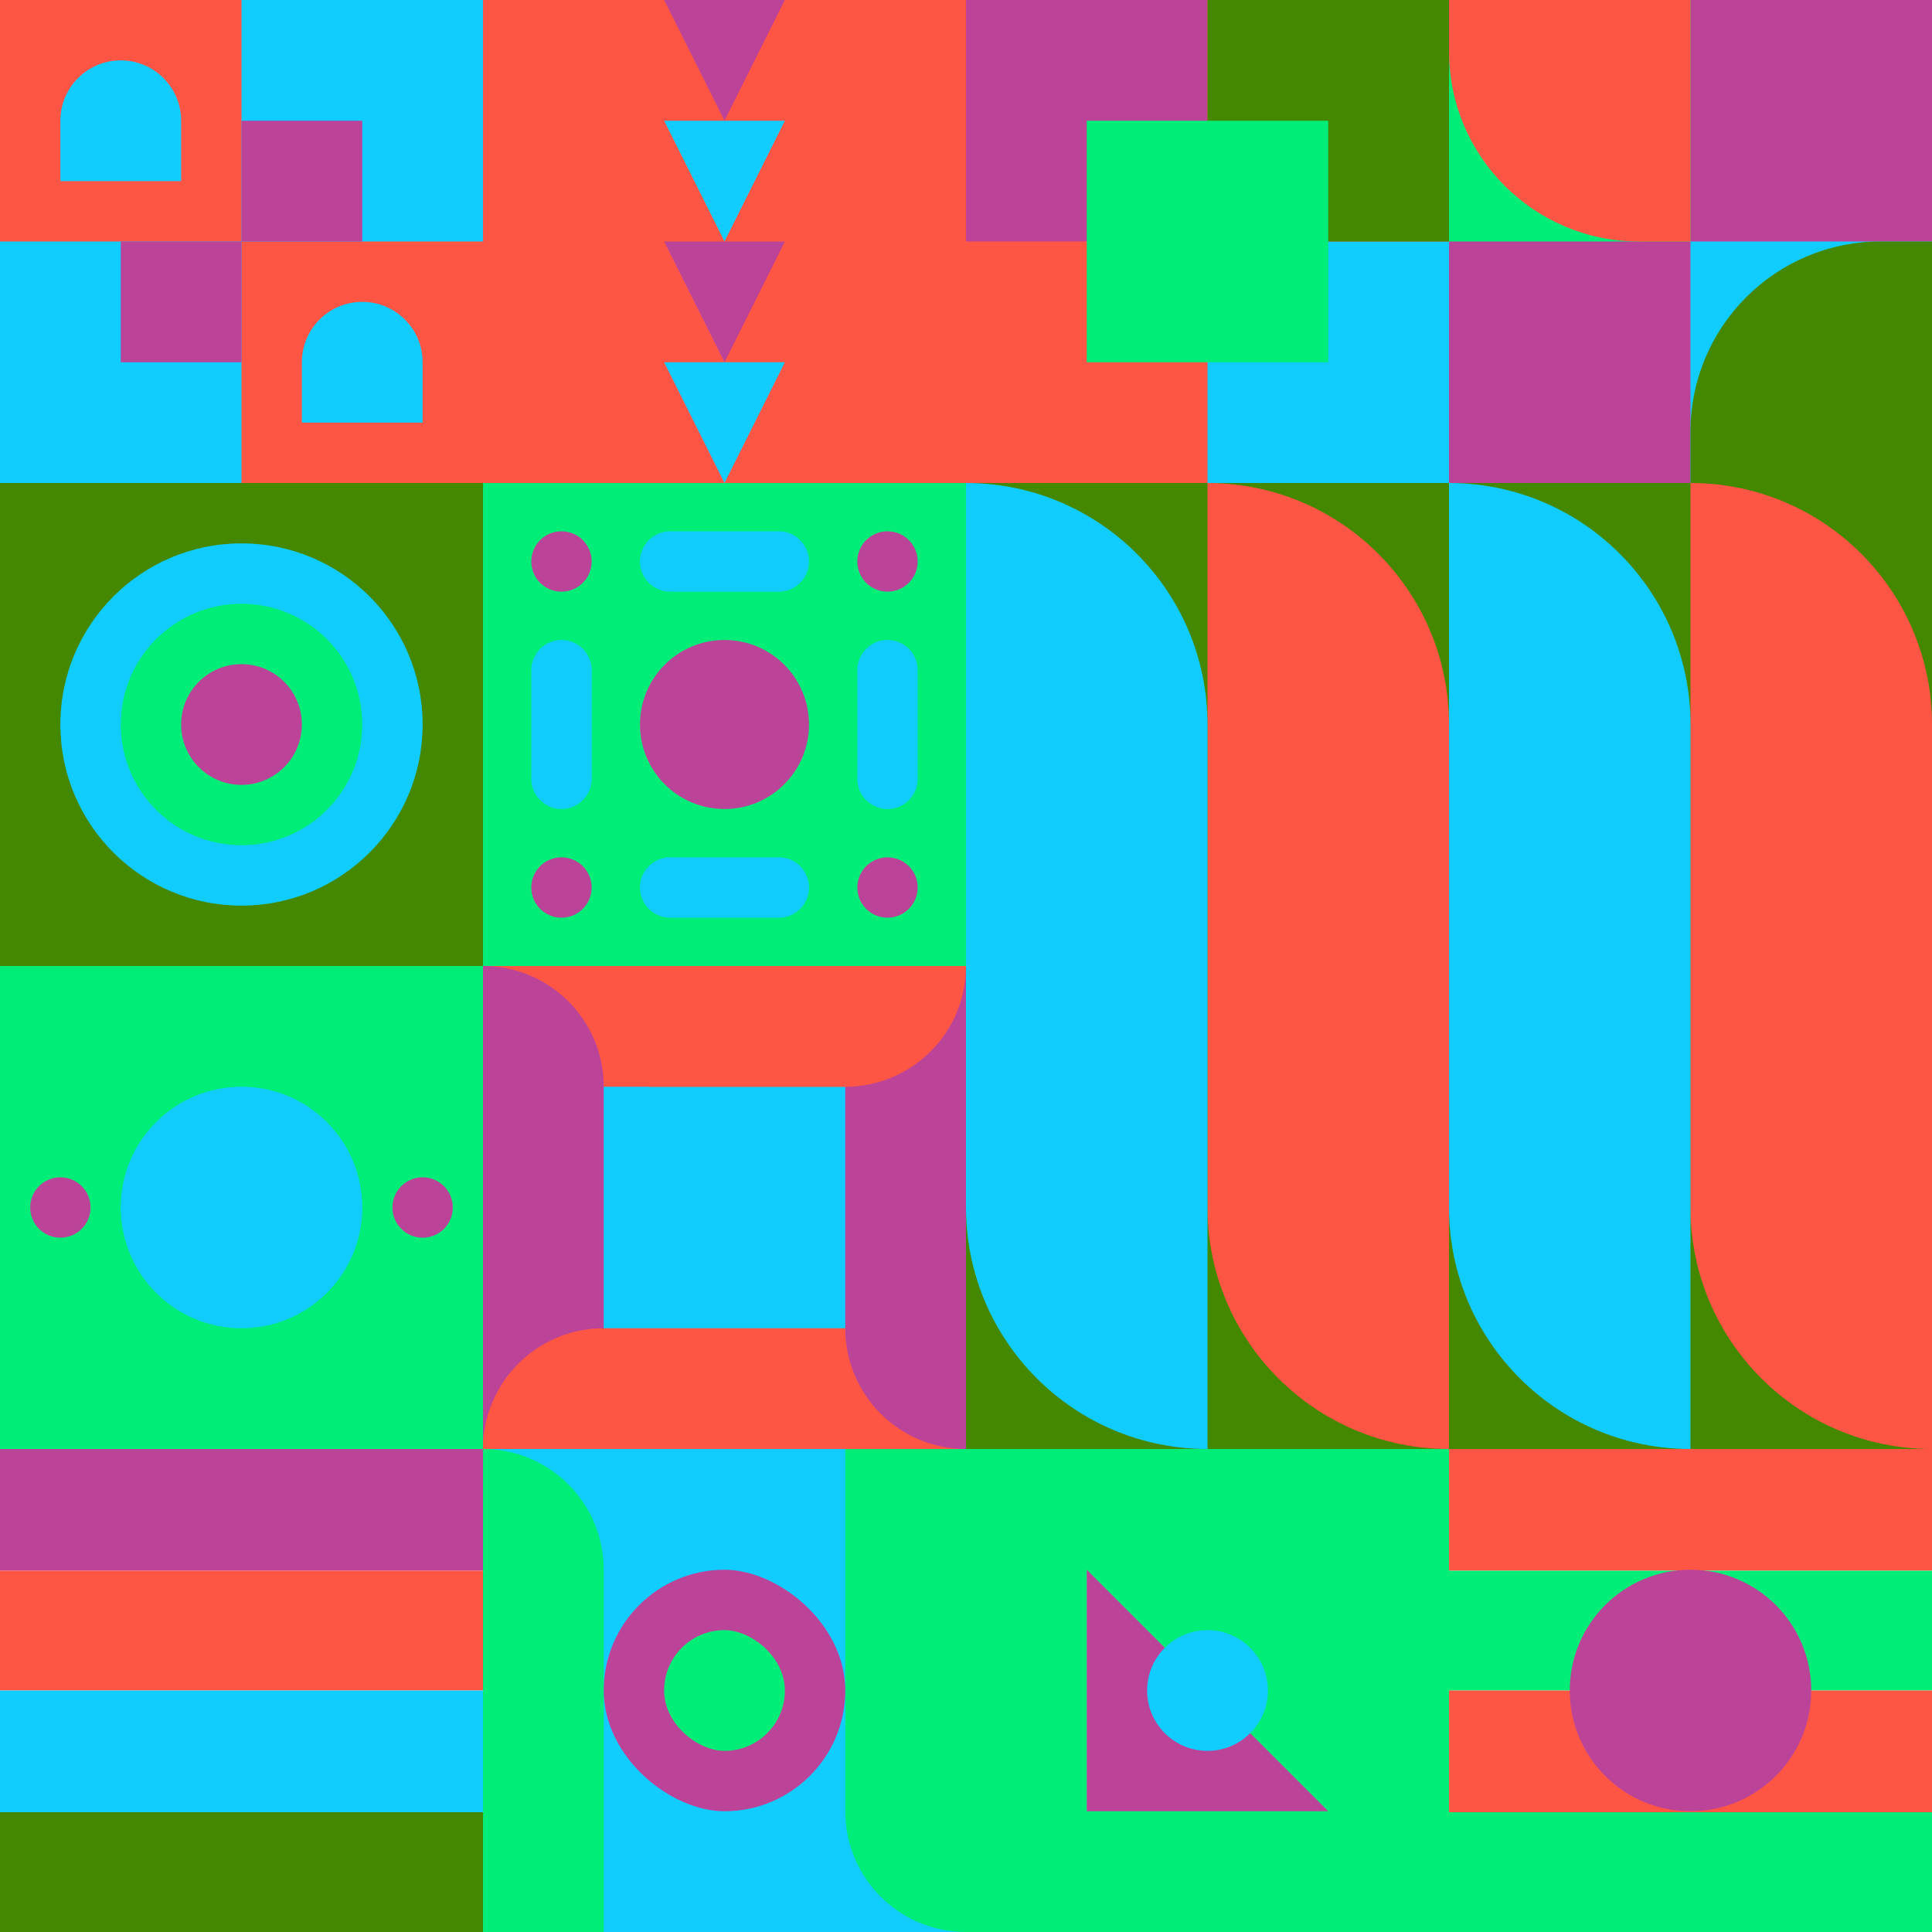
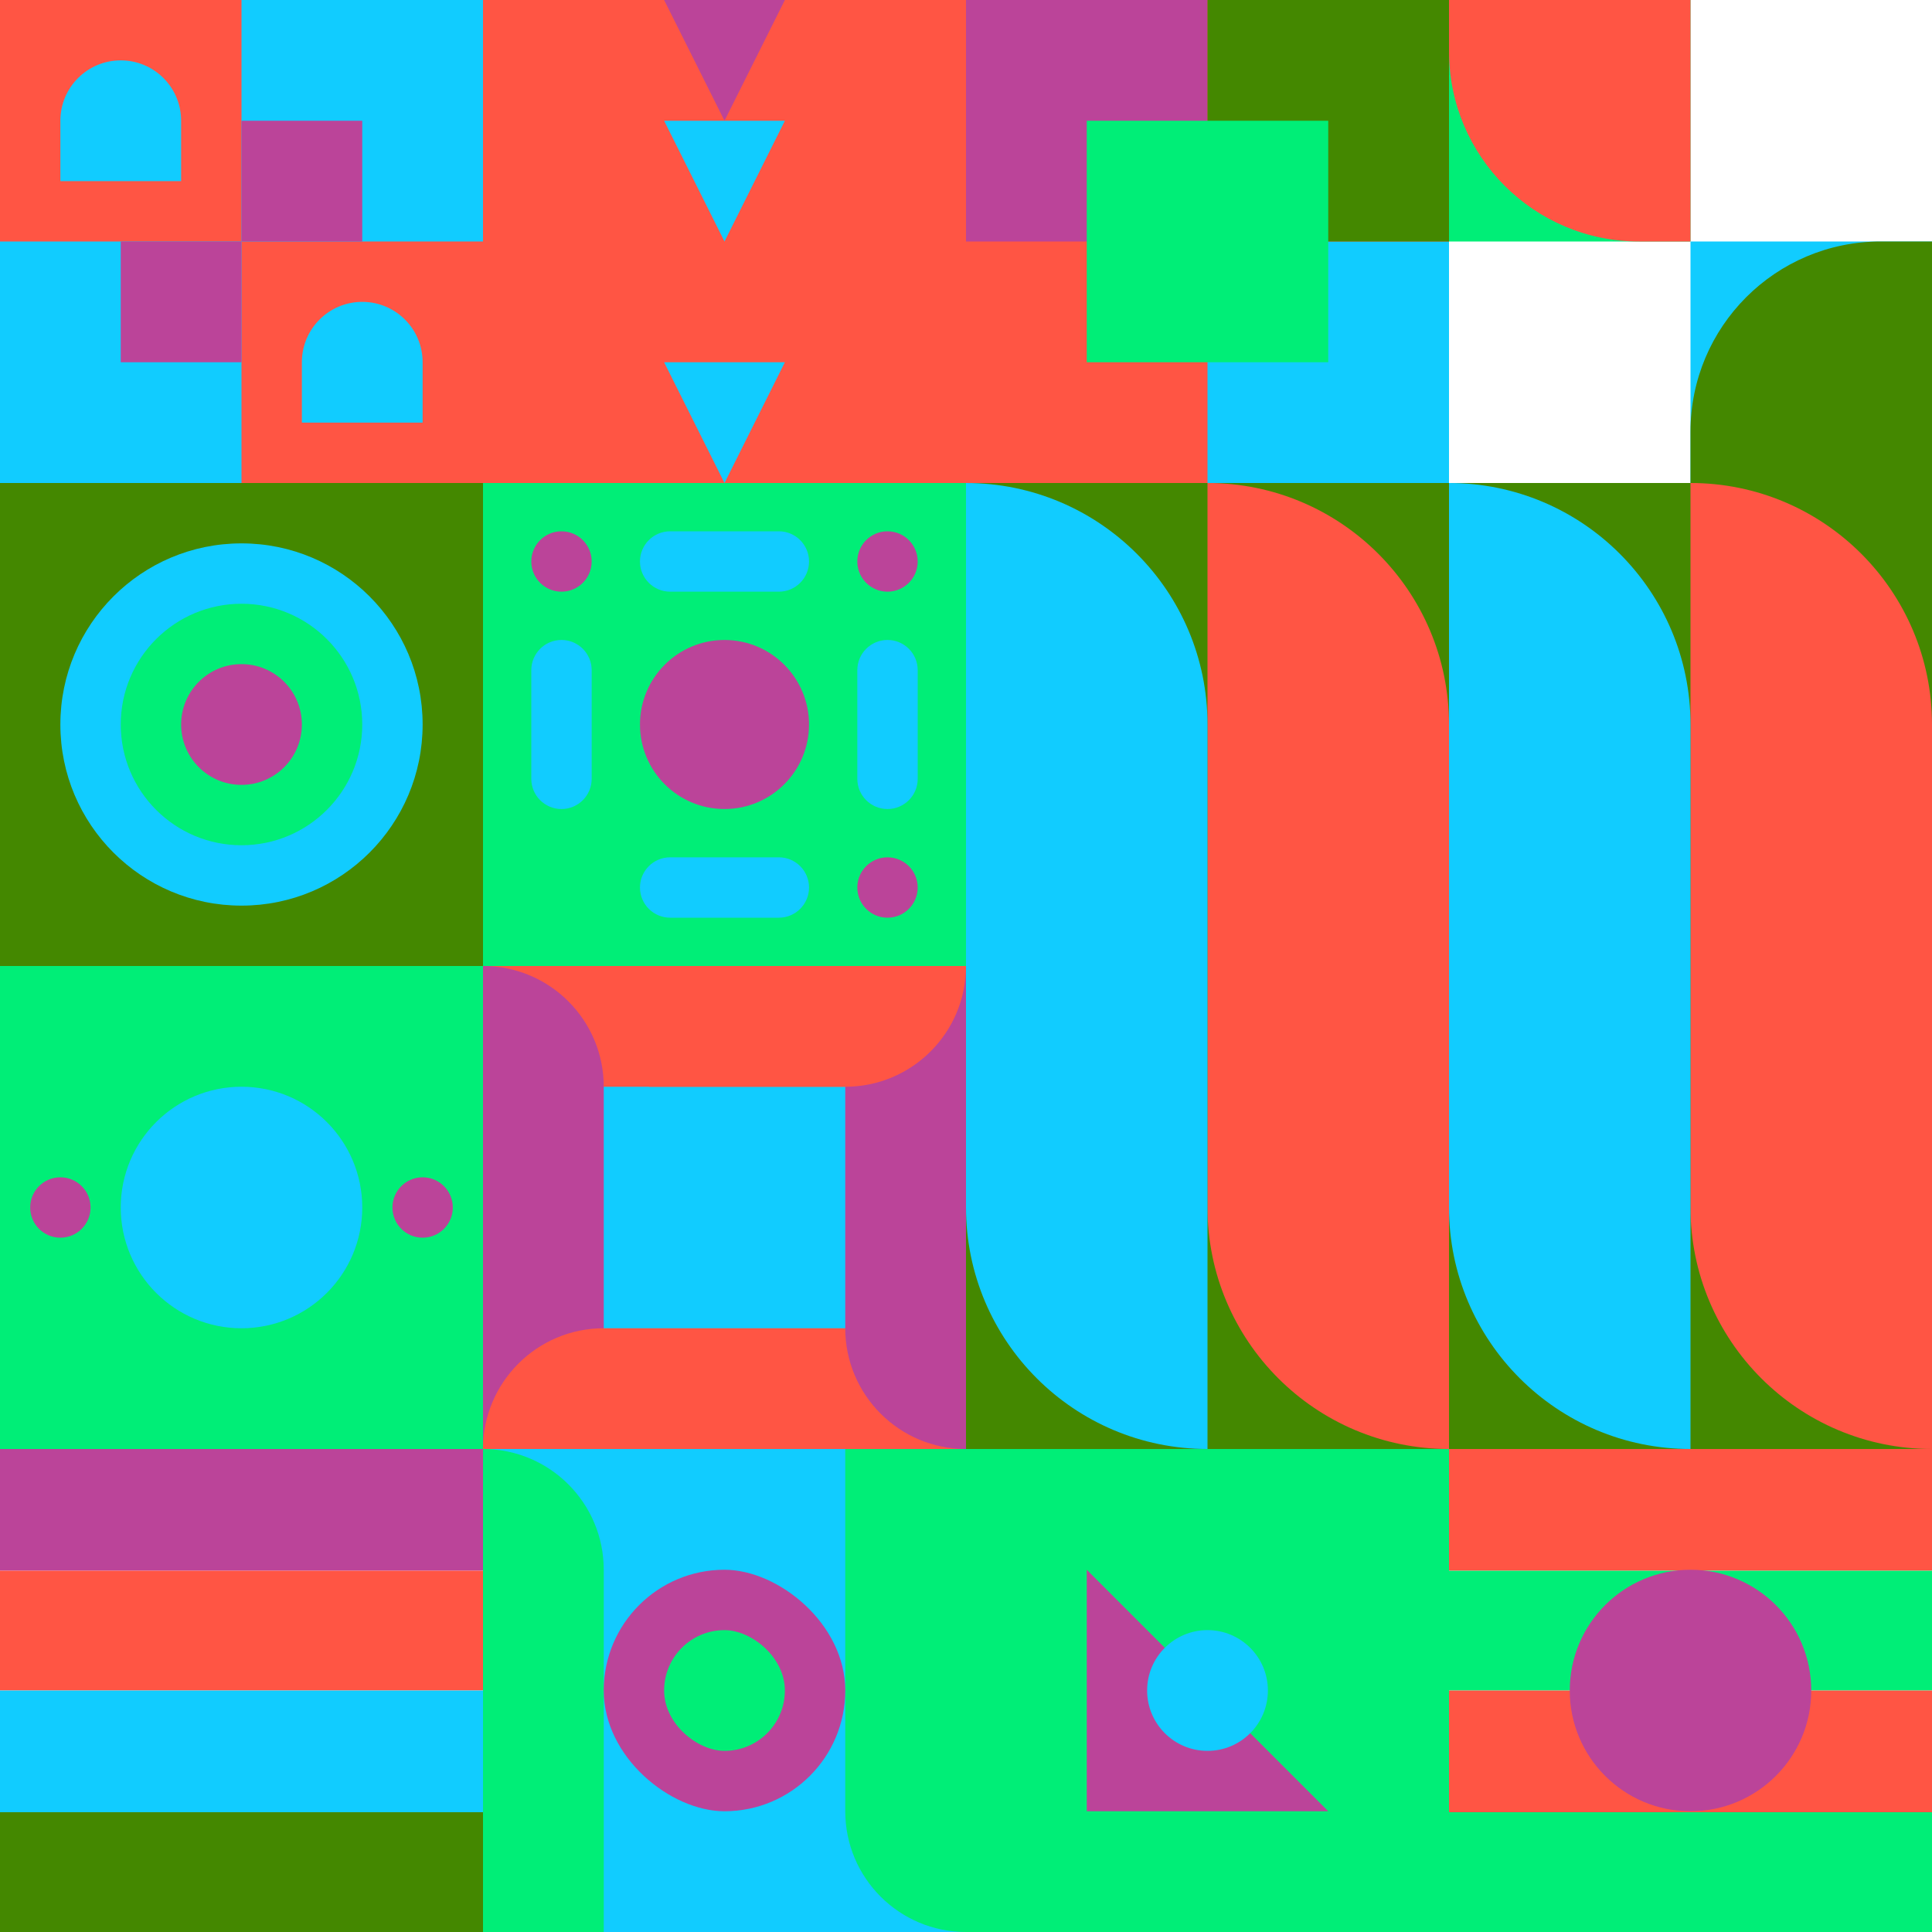
<svg xmlns="http://www.w3.org/2000/svg" id="geo" width="1280" height="1280" viewBox="0 0 1280 1280" fill="none" style="width:640px;height:640px">
  <g class="svg-image">
    <g class="block-0" transform="translate(0,0), scale(1), rotate(0, 160, 160)" height="320" width="320" clip-path="url(#trim)">
      <style>@keyframes geo-43a0_t{0%,50%,56.818%,6.818%,to{transform:translate(240px,80px) scale(1,1) translate(-240px,-80px)}25%,31.818%,75%,81.818%{transform:translate(240px,80px) scale(.5,.5) translate(-240px,-80px)}}@keyframes geo-43a1_t{0%,6.818%,to{transform:translate(0,0)}}@keyframes geo-43a2_t{0%,6.818%,to{transform:translate(0,0)}}@keyframes geo-43a3_t{0%,50%,56.818%,6.818%,to{transform:translate(80px,240px) scale(1,1) translate(-80px,-240px)}25%,31.818%,75%,81.818%{transform:translate(80px,240px) scale(.5,.5) translate(-80px,-240px)}}@keyframes geo-43a4_t{0%,6.818%,to{transform:translate(0,0)}25%,31.818%{transform:translate(0,80px)}50%,56.818%{transform:translate(-80px,80px)}75%,81.818%{transform:translate(-80px,0)}}@keyframes geo-43a5_t{0%,6.818%,to{transform:translate(0,0)}25%,31.818%{transform:translate(0,-80px)}50%,56.818%{transform:translate(80px,-80px)}75%,81.818%{transform:translate(80px,0)}}</style>
      <rect width="320" height="320" fill="#ff5544" />
      <path d="M160 160V0h160v160H160Z" fill="#11ccff" style="animation:4.4s ease-in-out infinite both geo-43a0_t" />
      <path d="M40 120V80c0-22.1 17.9-40 40-40s40 17.9 40 40v40H40Z" fill="#11ccff" style="animation:4.4s ease-in-out infinite both geo-43a1_t" />
      <path d="M200 280v-40c0-22.1 17.9-40 40-40s40 17.9 40 40v40h-80Z" fill="#11ccff" style="animation:4.4s ease-in-out infinite both geo-43a2_t" />
      <path d="M0 320V160h160v160H0Z" fill="#11ccff" style="animation:4.4s ease-in-out infinite both geo-43a3_t" />
      <path d="M80 240v-80h80v80H80Z" fill="#bb4499" style="animation:4.4s ease-in-out infinite both geo-43a4_t" />
      <path d="M160 160V80h80v80h-80Z" fill="#bb4499" style="animation:4.4s ease-in-out infinite both geo-43a5_t" />
    </g>
    <g class="block-1" transform="translate(320,0), scale(1), rotate(180, 160, 160)" height="320" width="320" clip-path="url(#trim)">
      <rect width="320" height="320" fill="#ff5544" />
      <path d="M160 240L200 320H120L160 240Z" fill="#bb4499" />
      <path d="M160 160L200 240H120L160 160Z" fill="#11ccff" />
-       <path d="M160 80L200 160H120L160 80Z" fill="#bb4499" />
+       <path d="M160 80L200 160L160 80Z" fill="#bb4499" />
      <path d="M160 0L200 80H120L160 0Z" fill="#11ccff" />
    </g>
    <g class="block-2" transform="translate(640,0), scale(1), rotate(270, 160, 160)" height="320" width="320" clip-path="url(#trim)">
      <rect width="320" height="320" fill="#11ccff" />
      <rect y="320" width="320" height="320" transform="rotate(-90 0 320)" fill="#ff5544" />
      <rect x="160" y="160" width="160" height="160" transform="rotate(-90 160 160)" fill="#bb4499" />
      <rect width="160" height="160" transform="matrix(0 -1 -1 0 160 320)" fill="#11ccff" />
      <rect width="160" height="160" transform="matrix(0 -1 -1 0 320 320)" fill="#448800" />
      <rect width="160" height="160" transform="matrix(0 -1 -1 0 240 240)" fill="#00ee77" />
    </g>
    <g class="block-3" transform="translate(960,0), scale(1), rotate(270, 160, 160)" height="320" width="320" clip-path="url(#trim)">
      <rect width="320" height="320" fill="white" />
-       <rect y="320" width="320" height="320" transform="rotate(-90 0 320)" fill="#bb4499" />
      <rect x="160" y="160" width="160" height="160" transform="rotate(-90 160 160)" fill="#00ee77" />
      <path fill-rule="evenodd" clip-rule="evenodd" d="M320 -9.15527e-05H286C216.412 -9.15527e-05 160 56.412 160 126V160H320V-9.15527e-05Z" fill="#ff5544" />
      <rect width="160" height="160" transform="matrix(0 -1 -1 0 160 320)" fill="#11ccff" />
      <path fill-rule="evenodd" clip-rule="evenodd" d="M3.05176e-05 160H34C103.588 160 160 216.412 160 286V320H3.05176e-05V160Z" fill="#448800" />
    </g>
    <g class="block-4" transform="translate(0,320), scale(1), rotate(0, 160, 160)" height="320" width="320" clip-path="url(#trim)">
      <style>@keyframes geo-27a0_t{0%,9.091%{transform:translate(160px,160px) scale(1,1)}33.333%,42.424%,66.667%,75.757%,to{transform:translate(160px,160px) scale(1.5,1.5)}}@keyframes geo-27a1_t{0%,9.091%{transform:translate(160px,160px) scale(1,1)}33.333%,42.424%{transform:translate(160px,160px) scale(2,2)}66.667%,75.757%,to{transform:translate(160px,160px) scale(3,3)}}@keyframes geo-27a2_t{0%,9.091%{transform:translate(160px,160px) scale(0,0)}33.333%,42.424%{transform:translate(160px,160px) scale(1,1)}66.667%,75.757%{transform:translate(160px,160px) scale(2,2)}to{transform:translate(160px,160px) scale(3,3)}}@keyframes geo-27a3_t{0%,33.333%,42.424%,9.091%{transform:translate(160px,160px) scale(0,0)}66.667%,75.757%{transform:translate(160px,160px) scale(1,1)}to{transform:translate(160px,160px) scale(2,2)}}@keyframes geo-27a4_t{0%,33.333%,42.424%,9.091%{transform:translate(160px,160px) scale(0,0)}66.667%,75.757%{transform:translate(160px,160px) scale(1,1)}to{transform:translate(160px,160px) scale(2,2)}}@keyframes geo-27a5_t{0%,33.333%,42.424%,66.667%,75.757%,9.091%{transform:translate(160px,160px) scale(0,0)}to{transform:translate(160px,160px) scale(1,1)}}</style>
      <rect width="320" height="320" fill="#448800" />
      <circle cx="160" cy="160" fill="#11ccff" r="120" />
      <circle fill="#00ee77" transform="translate(160 160)" style="animation:3.3s ease-in-out infinite both geo-27a0_t" r="80" />
      <circle fill="#bb4499" transform="translate(160 160)" style="animation:3.3s ease-in-out infinite both geo-27a1_t" r="40" />
      <circle fill="#11ccff" transform="matrix(0 0 0 0 160 160)" style="animation:3.3s ease-in-out infinite both geo-27a2_t" r="40" />
      <circle fill="#00ee77" transform="matrix(0 0 0 0 160 160)" style="animation:3.3s ease-in-out infinite both geo-27a3_t" r="40" />
      <circle fill="#00ee77" transform="matrix(0 0 0 0 160 160)" style="animation:3.3s ease-in-out infinite both geo-27a4_t" r="40" />
      <circle fill="#bb4499" transform="matrix(0 0 0 0 160 160)" style="animation:3.3s ease-in-out infinite both geo-27a5_t" r="40" />
    </g>
    <g class="block-5" transform="translate(320,320), scale(1), rotate(270, 160, 160)" height="320" width="320" clip-path="url(#trim)">
      <rect width="320" height="320" fill="#00ee77" />
      <circle cx="268" cy="52" r="20" fill="#bb4499" />
-       <circle cx="52" cy="52" r="20" fill="#bb4499" />
      <circle cx="268" cy="268" r="20" fill="#bb4499" />
      <circle cx="52" cy="268" r="20" fill="#bb4499" />
      <circle cx="160" cy="160" r="56" fill="#bb4499" />
      <path d="M248 124c0-11.046 8.954-20 20-20s20 8.954 20 20v72c0 11.046-8.954 20-20 20s-20-8.954-20-20v-72ZM32 124c0-11.046 8.954-20 20-20s20 8.954 20 20v72c0 11.046-8.954 20-20 20s-20-8.954-20-20v-72ZM124 72c-11.046 0-20-8.954-20-20s8.954-20 20-20h72c11.046 0 20 8.954 20 20s-8.954 20-20 20h-72ZM124 288c-11.046 0-20-8.954-20-20s8.954-20 20-20h72c11.046 0 20 8.954 20 20s-8.954 20-20 20h-72Z" fill="#11ccff" />
    </g>
    <g class="block-6" transform="translate(640,320), scale(2), rotate(0, 160, 160)" height="640" width="640" clip-path="url(#trim)">
      <rect width="320" height="320" fill="#448800" />
      <path d="M80 0C124.183 0 160 35.817 160 80V320V320C115.817 320 80 284.183 80 240V0V0Z" fill="#ff5544" />
      <path d="M240 0C284.183 0 320 35.817 320 80V320V320C275.817 320 240 284.183 240 240V0V0Z" fill="#ff5544" />
      <path d="M80 320C35.817 320 0 284.183 0 240V0V0C44.183 0 80 35.817 80 80V320V320Z" fill="#11ccff" />
      <path d="M240 320C195.817 320 160 284.183 160 240V0V0C204.183 0 240 35.817 240 80V320V320Z" fill="#11ccff" />
    </g>
    <g class="block-7" transform="translate(0,640), scale(1), rotate(0, 160, 160)" height="320" width="320" clip-path="url(#trim)">
      <style>@keyframes geo-37a0_t{0%,13.636%{transform:translate(160px,160px) rotate(0deg) translate(-140px,-20px)}50%,63.636%{transform:translate(160px,160px) rotate(90deg) translate(-140px,-20px)}to{transform:translate(160px,160px) rotate(180deg) translate(-140px,-20px)}}</style>
      <rect width="320" height="320" fill="#00ee77" />
      <circle cx="160" cy="160" fill="#11ccff" r="80" />
      <g transform="translate(20 140)" style="animation:2.2s ease-in-out infinite both geo-37a0_t" fill="#bb4499">
        <circle cx="260" cy="20" r="20" />
        <circle cx="20" cy="20" r="20" />
      </g>
    </g>
    <g class="block-8" transform="translate(320,640), scale(1), rotate(180, 160, 160)" height="320" width="320" clip-path="url(#trim)">
      <rect width="320" height="320" fill="#11ccff" />
      <path d="M320 320H0V320C0 275.817 35.817 240 80 240H320V320Z" fill="#ff5544" />
      <path d="M320 0V320V320C275.817 320 240 284.183 240 240V0H320Z" fill="#bb4499" />
      <path d="M0 0L320 0V0C320 44.183 284.183 80 240 80L0 80V0Z" fill="#ff5544" />
      <path d="M0 320V0V0C44.183 0 80 35.817 80 80V320H0Z" fill="#bb4499" />
      <path d="M210 320H0V320C0 275.817 35.817 240 80 240H210V320Z" fill="#ff5544" />
    </g>
    <g class="block-9" transform="translate(0,960), scale(1), rotate(0, 160, 160)" height="320" width="320" clip-path="url(#trim)">
      <rect width="320" height="320" fill="white" />
      <rect width="320" height="80.64" fill="#bb4499" />
      <rect y="80.64" width="320" height="79.36" fill="#ff5544" />
      <rect y="160" width="320" height="80.64" fill="#11ccff" />
      <rect y="240.64" width="320" height="79.36" fill="#448800" />
    </g>
    <g class="block-10" transform="translate(320,960), scale(1), rotate(180, 160, 160)" height="320" width="320" clip-path="url(#trim)">
      <rect width="320" height="320" fill="#11ccff" />
      <path d="M320 0V320V320C275.817 320 240 284.183 240 240V0H320Z" fill="#00ee77" />
      <path d="M0 320V0V0C44.183 0 80 35.817 80 80V320H0Z" fill="#00ee77" />
      <rect width="160" height="160" rx="80" transform="matrix(0 -1 -1 0 240 240)" fill="#bb4499" />
      <rect width="80" height="80" rx="40" transform="matrix(0 -1 -1 0 200 200)" fill="#00ee77" />
    </g>
    <g class="block-11" transform="translate(640,960), scale(1), rotate(180, 160, 160)" height="320" width="320" clip-path="url(#trim)">
      <style>@keyframes geo-70a0_t{0%,6.818%{transform:translate(160px,160px) rotate(0deg) translate(-160px,-160px);animation-timing-function:cubic-bezier(.4,0,.6,1)}25%,31.818%{transform:translate(160px,160px) rotate(90deg) translate(-160px,-160px);animation-timing-function:cubic-bezier(.4,0,.6,1)}50%,56.818%{transform:translate(160px,160px) rotate(180deg) translate(-160px,-160px);animation-timing-function:cubic-bezier(.4,0,.6,1)}75%,81.818%{transform:translate(160px,160px) rotate(270deg) translate(-160px,-160px);animation-timing-function:cubic-bezier(.4,0,.6,1)}to{transform:translate(160px,160px) rotate(360deg) translate(-160px,-160px)}}</style>
      <rect width="320" height="320" fill="#00ee77" />
      <path d="M240 240V80H80l160 160Z" fill="#bb4499" style="animation:4.4s linear infinite both geo-70a0_t" />
      <circle cx="160" cy="160" fill="#11ccff" r="40" />
    </g>
    <g class="block-12" transform="translate(960,960), scale(1), rotate(90, 160, 160)" height="320" width="320" clip-path="url(#trim)">
      <rect width="320" height="320" fill="white" />
      <rect y="320" width="320" height="80.64" transform="rotate(-90 0 320)" fill="#ff5544" />
      <rect x="80.64" y="320" width="320" height="79.36" transform="rotate(-90 80.64 320)" fill="#00ee77" />
      <rect x="160" y="320" width="320" height="80.64" transform="rotate(-90 160 320)" fill="#ff5544" />
      <rect x="240.64" y="320" width="320" height="79.36" transform="rotate(-90 240.64 320)" fill="#00ee77" />
      <circle cx="160" cy="160" r="80" fill="#bb4499" />
    </g>
  </g>
  <clipPath id="trim">
    <rect width="320" height="320" fill="white" />
  </clipPath>
  <filter id="noiseFilter">
    <feTurbulence baseFrequency="0.5" result="noise" />
    <feColorMatrix type="saturate" values="0.10" />
    <feBlend in="SourceGraphic" in2="noise" mode="multiply" />
  </filter>
  <rect transform="translate(0,0)" height="1280" width="1280" filter="url(#noiseFilter)" opacity="0.4" />
</svg>